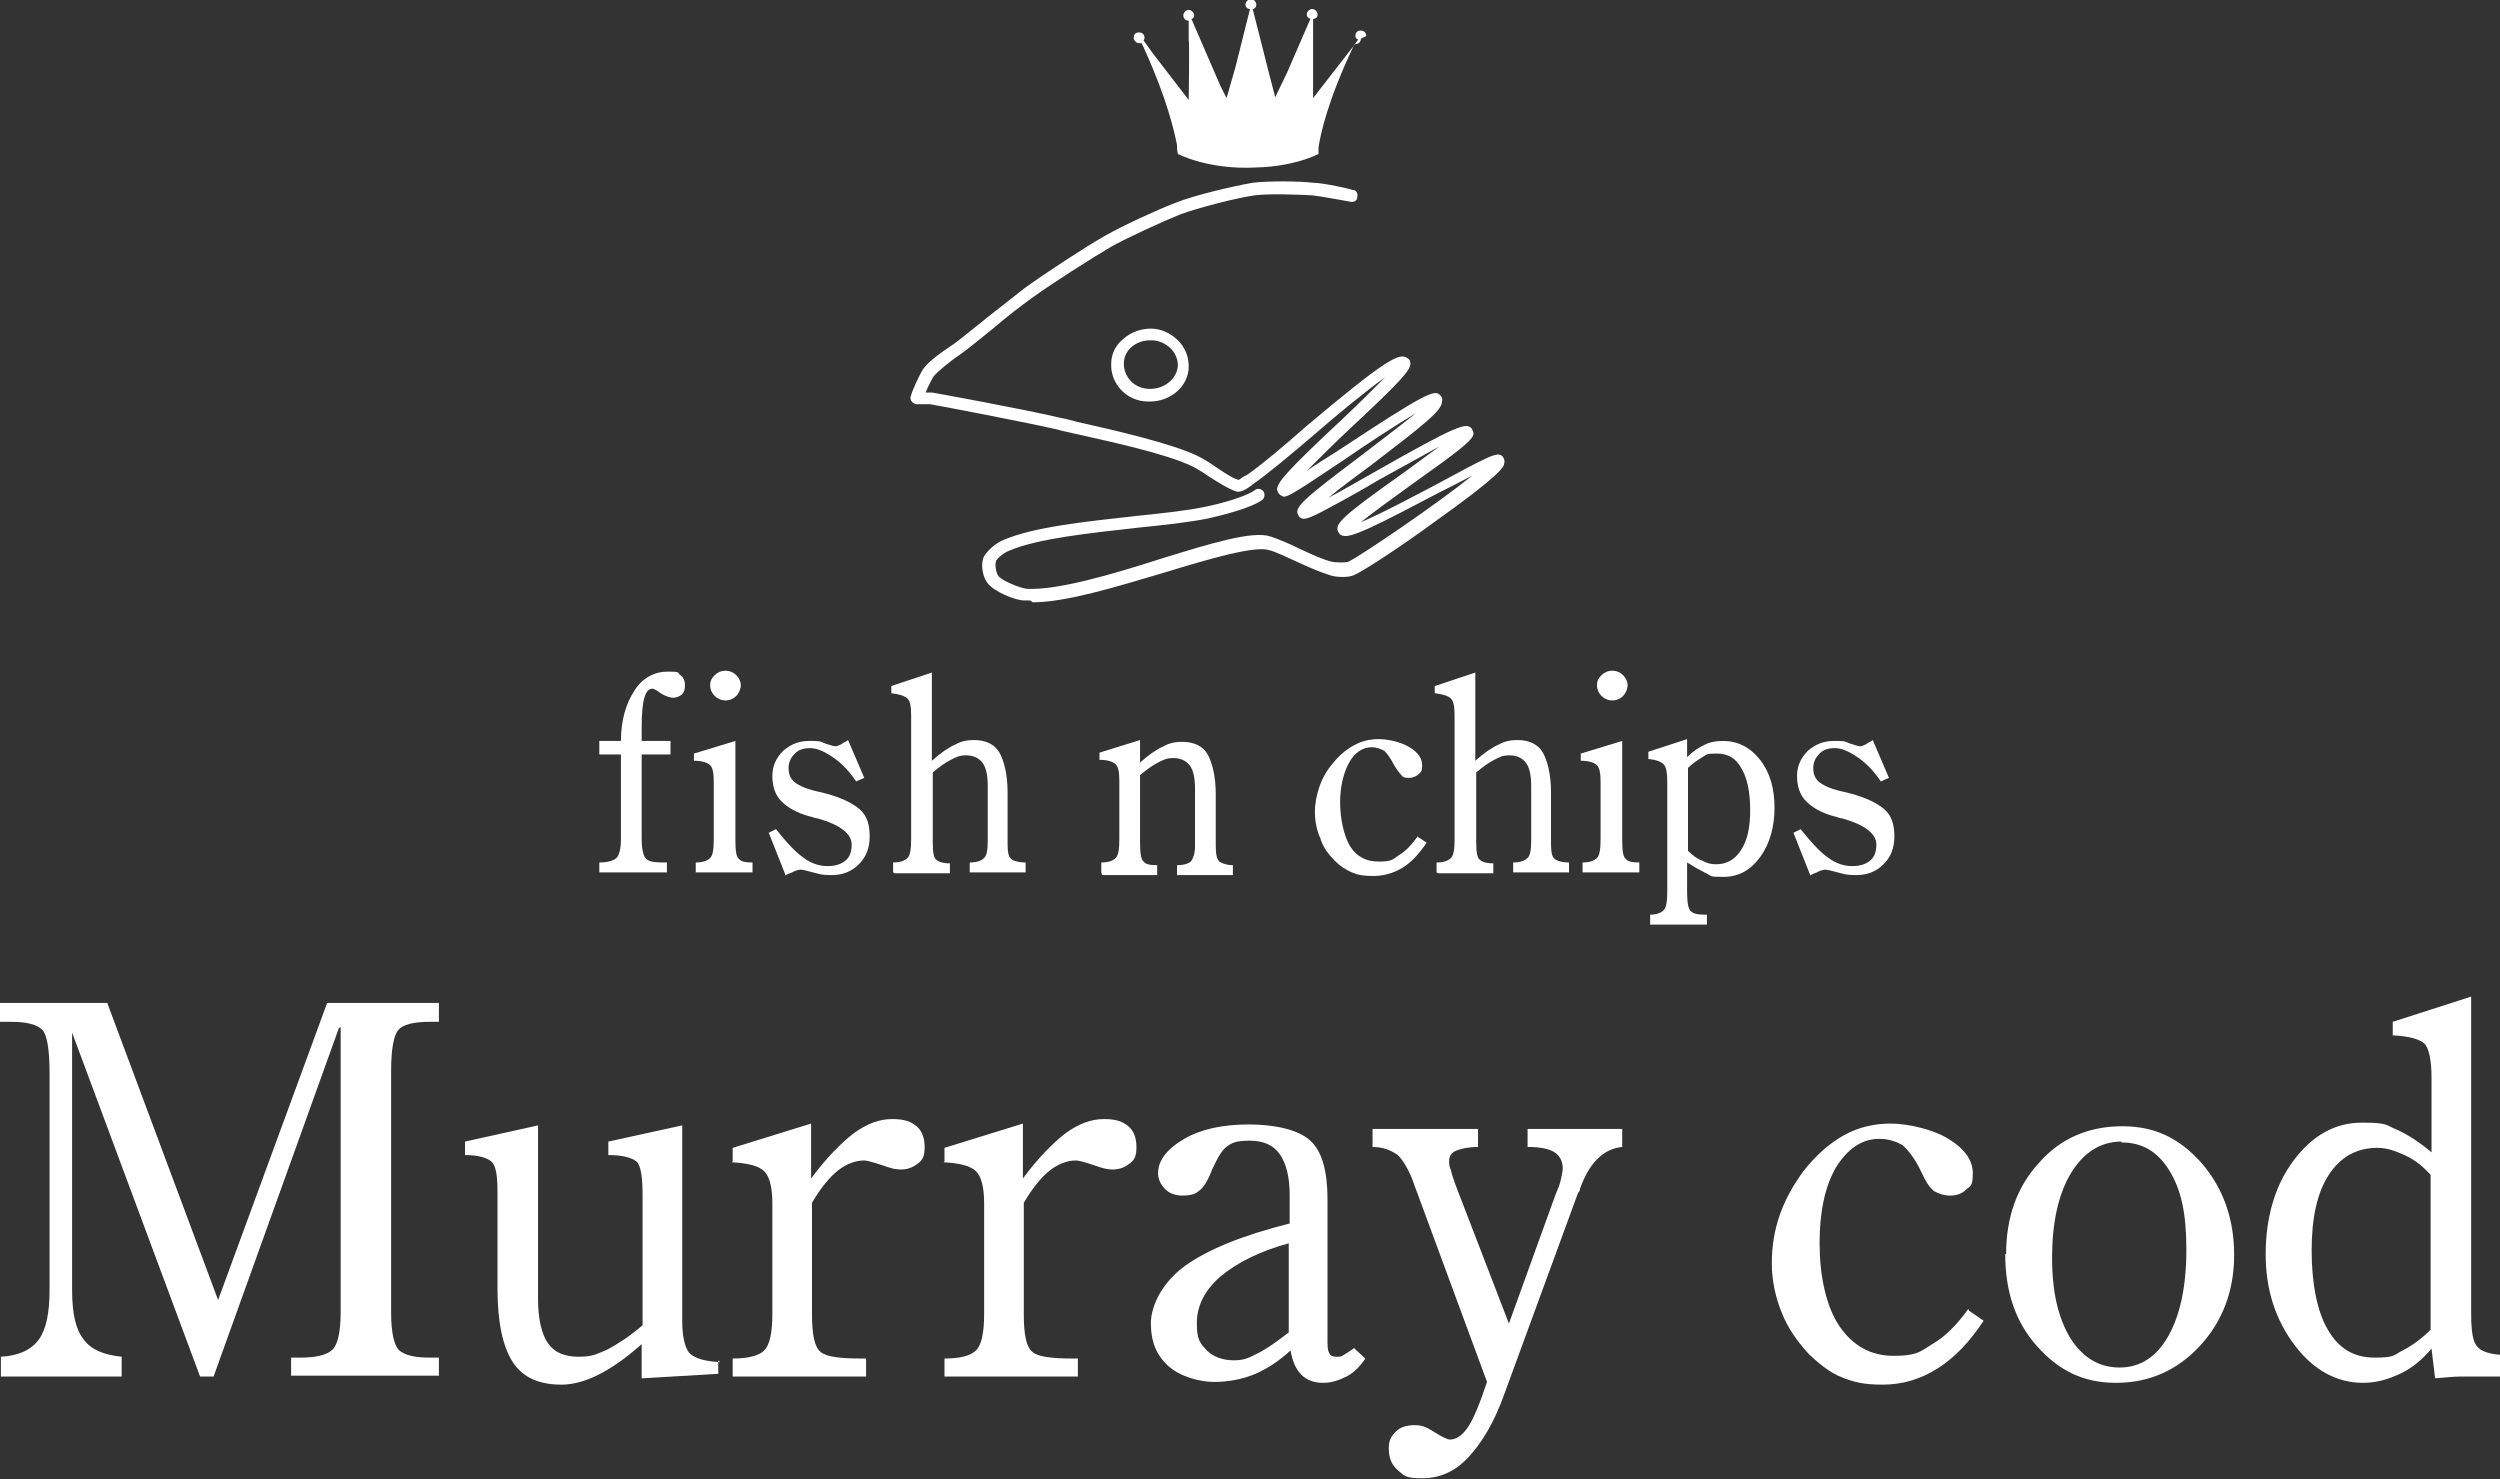
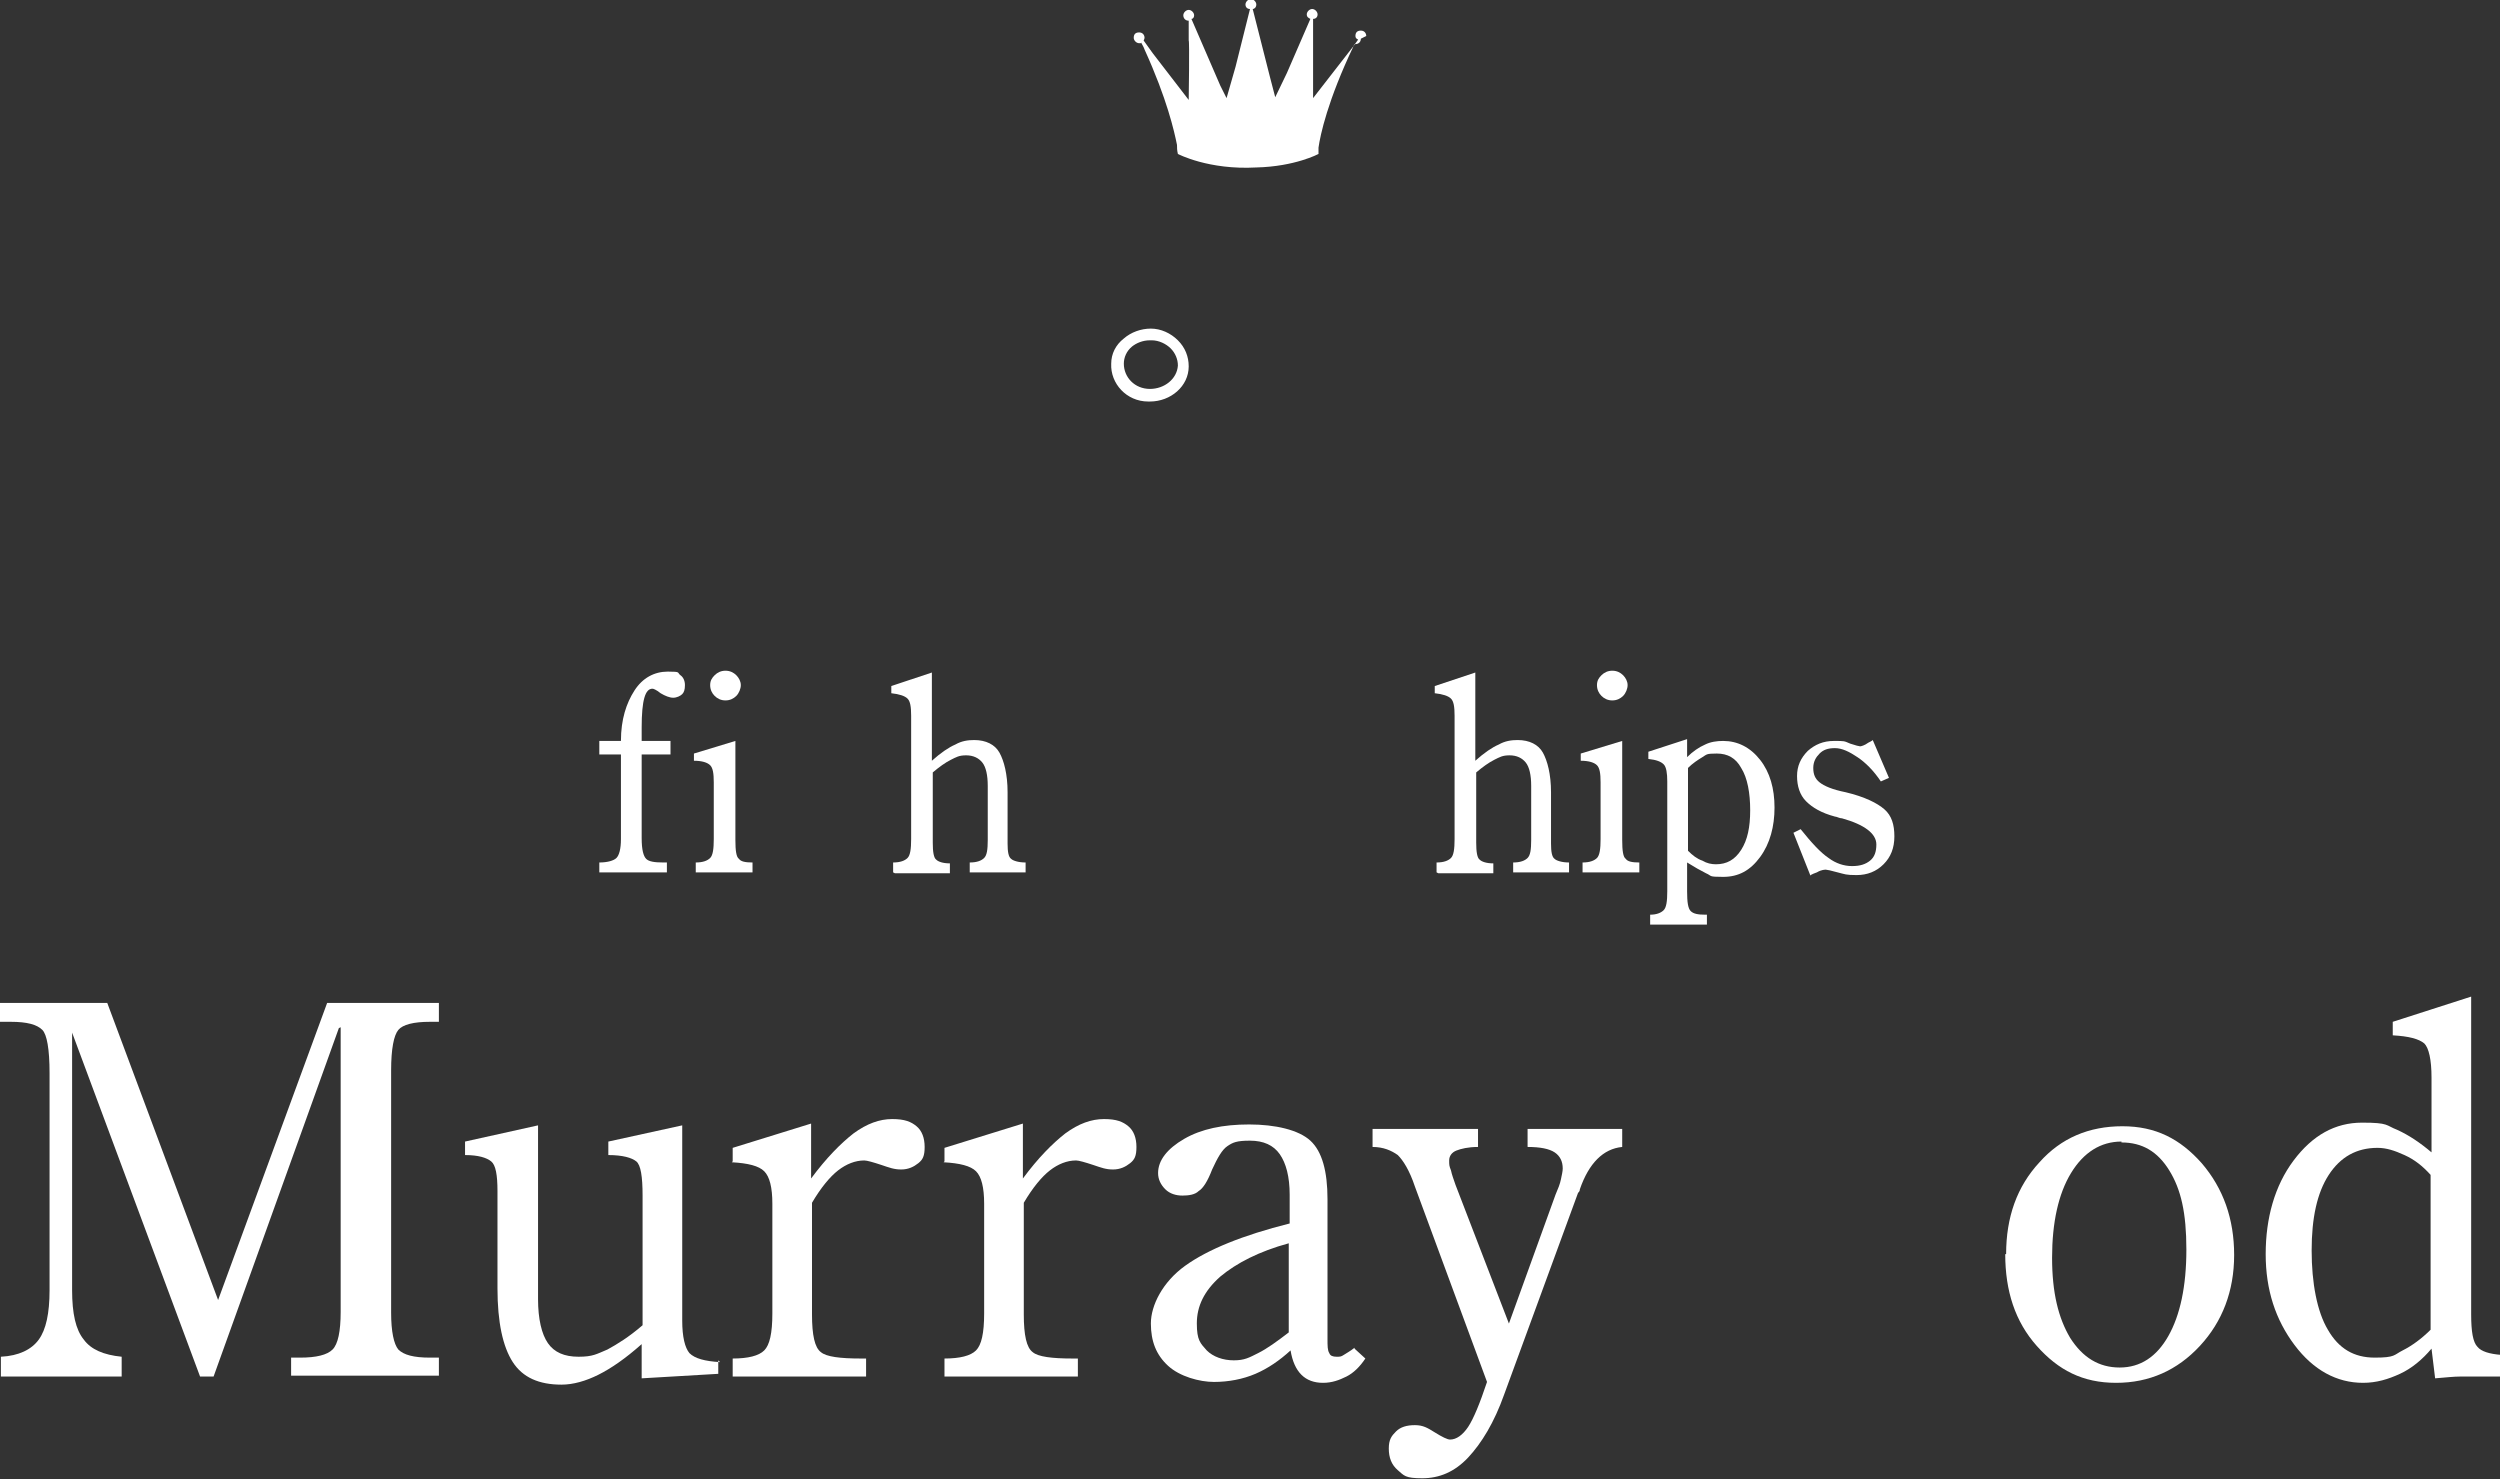
<svg xmlns="http://www.w3.org/2000/svg" width="120" height="71" viewBox="0 0 120 71" fill="none">
  <rect x="0" y="0" width="120" height="71" fill="#333333" stroke="none" />
  <g clip-path="url(#clip0_23_4)">
    <path d="M28.767 41.874V41.399C29.156 41.399 29.459 41.312 29.589 41.183C29.719 41.053 29.805 40.751 29.805 40.275V36.213H28.767V35.565H29.805C29.805 34.528 30.065 33.75 30.454 33.145C30.843 32.54 31.406 32.237 32.055 32.237C32.704 32.237 32.487 32.281 32.66 32.41C32.79 32.497 32.877 32.669 32.877 32.886C32.877 33.102 32.833 33.231 32.747 33.318C32.66 33.404 32.487 33.491 32.314 33.491C32.141 33.491 31.925 33.404 31.709 33.275C31.492 33.102 31.363 33.058 31.319 33.058C31.146 33.058 31.017 33.188 30.93 33.491C30.843 33.793 30.8 34.268 30.8 34.917V35.565H32.184V36.213H30.8V40.232C30.8 40.794 30.887 41.096 31.017 41.226C31.146 41.355 31.406 41.399 31.838 41.399H32.011V41.874H28.81H28.767Z" fill="white" />
    <path d="M35.299 35.565V40.318C35.299 40.837 35.342 41.139 35.472 41.226C35.559 41.355 35.775 41.399 36.121 41.399V41.874H33.396V41.399C33.742 41.399 33.958 41.312 34.088 41.183C34.218 41.053 34.261 40.751 34.261 40.275V37.553C34.261 37.12 34.218 36.861 34.088 36.732C33.958 36.602 33.698 36.516 33.309 36.516V36.17L35.299 35.565ZM34.088 32.886C34.088 32.669 34.174 32.54 34.304 32.41C34.434 32.281 34.607 32.194 34.823 32.194C35.039 32.194 35.212 32.281 35.342 32.41C35.472 32.54 35.559 32.713 35.559 32.886C35.559 33.058 35.472 33.275 35.342 33.404C35.212 33.534 35.039 33.62 34.823 33.62C34.607 33.62 34.434 33.534 34.304 33.404C34.174 33.275 34.088 33.102 34.088 32.886Z" fill="white" />
-     <path d="M37.722 42.047L36.9 39.973L37.246 39.8C37.765 40.448 38.198 40.923 38.587 41.183C38.933 41.442 39.322 41.572 39.712 41.572C40.101 41.572 40.361 41.485 40.577 41.312C40.793 41.139 40.88 40.88 40.88 40.534C40.88 40.016 40.317 39.584 39.236 39.281C39.106 39.281 38.976 39.195 38.89 39.195C38.241 39.022 37.808 38.763 37.505 38.46C37.203 38.158 37.073 37.725 37.073 37.25C37.073 36.775 37.246 36.386 37.592 36.04C37.938 35.738 38.327 35.565 38.846 35.565C39.366 35.565 39.322 35.565 39.625 35.694C39.885 35.781 40.058 35.824 40.101 35.824C40.144 35.824 40.317 35.781 40.49 35.651C40.577 35.608 40.663 35.565 40.707 35.522L41.485 37.337L41.096 37.509C40.75 36.991 40.361 36.602 39.971 36.343C39.582 36.083 39.236 35.91 38.89 35.91C38.544 35.91 38.327 35.997 38.154 36.17C37.981 36.343 37.852 36.559 37.852 36.861C37.852 37.164 37.938 37.38 38.154 37.553C38.371 37.725 38.76 37.898 39.409 38.028C40.317 38.244 40.923 38.547 41.269 38.849C41.615 39.152 41.745 39.584 41.745 40.145C41.745 40.707 41.572 41.139 41.226 41.485C40.88 41.831 40.447 42.004 39.928 42.004C39.409 42.004 39.366 41.96 39.02 41.874C38.717 41.788 38.501 41.744 38.457 41.744C38.414 41.744 38.241 41.744 38.025 41.874C37.895 41.917 37.808 41.96 37.722 42.004V42.047Z" fill="white" />
    <path d="M42.87 41.874V41.399C43.216 41.399 43.432 41.312 43.562 41.183C43.692 41.053 43.735 40.751 43.735 40.275V34.355C43.735 33.923 43.692 33.663 43.562 33.534C43.432 33.404 43.172 33.318 42.783 33.275V32.929L44.73 32.281V36.516C45.162 36.127 45.552 35.867 45.855 35.738C46.157 35.565 46.46 35.522 46.763 35.522C47.325 35.522 47.758 35.738 47.974 36.127C48.191 36.516 48.364 37.164 48.364 38.028V40.491C48.364 40.88 48.407 41.139 48.537 41.226C48.623 41.312 48.883 41.399 49.229 41.399V41.874H46.547V41.399C46.893 41.399 47.109 41.312 47.239 41.183C47.369 41.053 47.412 40.794 47.412 40.318V37.725C47.412 37.207 47.325 36.818 47.152 36.602C46.979 36.386 46.72 36.256 46.374 36.256C46.028 36.256 45.898 36.343 45.638 36.472C45.379 36.602 45.076 36.818 44.773 37.077V40.448C44.773 40.88 44.816 41.183 44.946 41.269C45.033 41.355 45.249 41.442 45.595 41.442V41.917H42.956L42.87 41.874Z" fill="white" />
-     <path d="M52.862 41.874V41.399C53.209 41.399 53.425 41.312 53.554 41.183C53.684 41.053 53.728 40.751 53.728 40.275V37.509C53.728 37.077 53.684 36.818 53.554 36.688C53.425 36.559 53.165 36.472 52.776 36.472V36.127L54.722 35.522V36.602C55.155 36.213 55.544 35.954 55.847 35.824C56.15 35.651 56.453 35.608 56.756 35.608C57.318 35.608 57.751 35.824 57.967 36.213C58.183 36.602 58.356 37.25 58.356 38.114V40.578C58.356 40.967 58.4 41.226 58.529 41.355C58.659 41.442 58.875 41.528 59.178 41.528V42.004H56.496V41.528C56.842 41.528 57.102 41.442 57.188 41.312C57.275 41.183 57.361 40.967 57.361 40.621V37.855C57.361 37.337 57.275 36.948 57.102 36.732C56.929 36.516 56.669 36.386 56.323 36.386C55.977 36.386 55.847 36.472 55.588 36.602C55.328 36.732 55.025 36.948 54.722 37.207V40.405C54.722 40.923 54.766 41.269 54.896 41.355C54.982 41.485 55.198 41.528 55.544 41.528V42.004H52.906L52.862 41.874Z" fill="white" />
-     <path d="M68.09 40.189L68.479 40.448C68.133 40.967 67.743 41.399 67.311 41.658C66.878 41.917 66.402 42.047 65.927 42.047C65.451 42.047 65.191 42.004 64.888 41.874C64.585 41.744 64.326 41.572 64.066 41.312C63.764 41.01 63.504 40.664 63.374 40.232C63.201 39.843 63.115 39.411 63.115 38.979C63.115 38.547 63.201 38.158 63.331 37.769C63.461 37.38 63.677 36.991 63.937 36.688C64.24 36.3 64.585 35.997 64.975 35.781C65.364 35.565 65.754 35.478 66.186 35.478C66.619 35.478 67.224 35.608 67.657 35.867C68.09 36.127 68.263 36.429 68.263 36.732C68.263 37.034 68.219 37.034 68.09 37.164C68.003 37.25 67.83 37.337 67.657 37.337C67.484 37.337 67.354 37.337 67.268 37.207C67.181 37.12 67.051 36.948 66.921 36.732C66.749 36.386 66.576 36.17 66.446 36.04C66.273 35.954 66.1 35.867 65.84 35.867C65.407 35.867 65.018 36.127 64.759 36.602C64.499 37.077 64.326 37.725 64.326 38.503C64.326 39.281 64.499 40.102 64.802 40.621C65.148 41.139 65.581 41.355 66.186 41.355C66.792 41.355 66.835 41.269 67.138 41.053C67.441 40.88 67.743 40.578 68.046 40.145L68.09 40.189Z" fill="white" />
    <path d="M68.955 41.874V41.399C69.301 41.399 69.517 41.312 69.647 41.183C69.777 41.053 69.82 40.751 69.82 40.275V34.355C69.82 33.923 69.777 33.663 69.647 33.534C69.517 33.404 69.257 33.318 68.868 33.275V32.929L70.815 32.281V36.516C71.247 36.127 71.637 35.867 71.939 35.738C72.242 35.565 72.545 35.522 72.848 35.522C73.41 35.522 73.843 35.738 74.059 36.127C74.275 36.516 74.449 37.164 74.449 38.028V40.491C74.449 40.88 74.492 41.139 74.622 41.226C74.708 41.312 74.968 41.399 75.314 41.399V41.874H72.632V41.399C72.978 41.399 73.194 41.312 73.324 41.183C73.454 41.053 73.497 40.794 73.497 40.318V37.725C73.497 37.207 73.41 36.818 73.237 36.602C73.064 36.386 72.805 36.256 72.459 36.256C72.113 36.256 71.983 36.343 71.723 36.472C71.464 36.602 71.161 36.818 70.858 37.077V40.448C70.858 40.88 70.901 41.183 71.031 41.269C71.118 41.355 71.334 41.442 71.68 41.442V41.917H69.041L68.955 41.874Z" fill="white" />
    <path d="M77.866 35.565V40.318C77.866 40.837 77.909 41.139 78.039 41.226C78.125 41.355 78.342 41.399 78.688 41.399V41.874H75.963V41.399C76.309 41.399 76.525 41.312 76.655 41.183C76.784 41.053 76.828 40.751 76.828 40.275V37.553C76.828 37.12 76.784 36.861 76.655 36.732C76.525 36.602 76.265 36.516 75.876 36.516V36.17L77.866 35.565ZM76.655 32.886C76.655 32.669 76.741 32.54 76.871 32.41C77.001 32.281 77.174 32.194 77.39 32.194C77.606 32.194 77.779 32.281 77.909 32.41C78.039 32.54 78.125 32.713 78.125 32.886C78.125 33.058 78.039 33.275 77.909 33.404C77.779 33.534 77.606 33.62 77.39 33.62C77.174 33.62 77.001 33.534 76.871 33.404C76.741 33.275 76.655 33.102 76.655 32.886Z" fill="white" />
    <path d="M81.976 44.38H79.207V43.905C79.51 43.905 79.726 43.819 79.856 43.689C79.986 43.559 80.029 43.257 80.029 42.782V37.509C80.029 37.12 79.986 36.818 79.856 36.688C79.726 36.559 79.51 36.472 79.121 36.429V36.083L80.981 35.478V36.343C81.24 36.083 81.543 35.867 81.846 35.738C82.106 35.608 82.408 35.565 82.711 35.565C83.403 35.565 84.009 35.867 84.485 36.472C84.961 37.077 85.177 37.855 85.177 38.763C85.177 39.67 84.961 40.491 84.485 41.139C84.009 41.788 83.447 42.09 82.711 42.09C81.976 42.09 82.192 42.047 81.889 41.917C81.63 41.788 81.327 41.615 80.981 41.399V42.782C80.981 43.3 81.024 43.603 81.154 43.732C81.284 43.862 81.5 43.905 81.846 43.905H81.932V44.38H81.976ZM81.024 36.861V40.837C81.24 41.053 81.457 41.226 81.716 41.312C81.932 41.442 82.149 41.485 82.365 41.485C82.884 41.485 83.273 41.269 83.576 40.794C83.879 40.318 84.009 39.713 84.009 38.892C84.009 38.071 83.879 37.337 83.576 36.861C83.317 36.386 82.927 36.17 82.408 36.17C81.889 36.17 81.932 36.213 81.716 36.343C81.5 36.472 81.24 36.645 81.024 36.861Z" fill="white" />
    <path d="M86.907 42.047L86.085 39.973L86.431 39.8C86.95 40.448 87.383 40.923 87.772 41.183C88.118 41.442 88.507 41.572 88.897 41.572C89.286 41.572 89.546 41.485 89.762 41.312C89.978 41.139 90.065 40.88 90.065 40.534C90.065 40.016 89.502 39.584 88.421 39.281C88.291 39.281 88.161 39.195 88.075 39.195C87.426 39.022 86.993 38.763 86.691 38.46C86.388 38.158 86.258 37.725 86.258 37.25C86.258 36.775 86.431 36.386 86.777 36.04C87.123 35.738 87.513 35.565 88.032 35.565C88.551 35.565 88.507 35.565 88.81 35.694C89.07 35.781 89.243 35.824 89.286 35.824C89.329 35.824 89.502 35.781 89.675 35.651C89.762 35.608 89.849 35.565 89.892 35.522L90.67 37.337L90.281 37.509C89.935 36.991 89.546 36.602 89.156 36.343C88.767 36.083 88.421 35.91 88.075 35.91C87.729 35.91 87.513 35.997 87.34 36.17C87.166 36.343 87.037 36.559 87.037 36.861C87.037 37.164 87.123 37.38 87.34 37.553C87.556 37.725 87.945 37.898 88.594 38.028C89.502 38.244 90.108 38.547 90.454 38.849C90.8 39.152 90.93 39.584 90.93 40.145C90.93 40.707 90.757 41.139 90.411 41.485C90.065 41.831 89.632 42.004 89.113 42.004C88.594 42.004 88.551 41.96 88.205 41.874C87.902 41.788 87.686 41.744 87.642 41.744C87.599 41.744 87.426 41.744 87.21 41.874C87.08 41.917 86.993 41.96 86.907 42.004V42.047Z" fill="white" />
    <path d="M16.265 49.35L10.252 66.074H9.603L3.461 49.566V61.925C3.461 63.049 3.634 63.827 4.023 64.302C4.369 64.777 4.975 65.037 5.84 65.123V66.074H0.043V65.123C0.908 65.08 1.514 64.777 1.86 64.302C2.206 63.827 2.379 63.049 2.379 61.925V51.511C2.379 50.344 2.249 49.653 2.033 49.436C1.774 49.177 1.298 49.047 0.519 49.047H0V48.14H5.148L10.469 62.401L15.703 48.14H21.067V49.047H20.634C19.856 49.047 19.337 49.177 19.12 49.436C18.904 49.696 18.774 50.344 18.774 51.381V63.005C18.774 63.913 18.904 64.518 19.12 64.777C19.38 65.037 19.856 65.166 20.634 65.166H21.067V66.031H13.973V65.166H14.405C15.184 65.166 15.703 65.037 15.963 64.777C16.222 64.518 16.352 63.913 16.352 62.962V49.307L16.265 49.35Z" fill="white" />
    <path d="M34.477 65.296V65.944L30.8 66.16V64.518C30.022 65.209 29.33 65.685 28.724 65.987C28.119 66.29 27.513 66.463 26.951 66.463C25.869 66.463 25.09 66.117 24.614 65.382C24.139 64.648 23.879 63.481 23.879 61.839V57.172C23.879 56.394 23.793 55.918 23.576 55.746C23.36 55.573 22.971 55.443 22.322 55.443V54.795L25.826 54.017V62.357C25.826 63.308 25.999 64.043 26.302 64.475C26.604 64.907 27.08 65.123 27.772 65.123C28.465 65.123 28.638 64.993 29.157 64.777C29.633 64.518 30.195 64.172 30.844 63.611V57.388C30.844 56.48 30.757 55.918 30.541 55.746C30.325 55.573 29.892 55.443 29.2 55.443V54.795L32.747 54.017V63.394C32.747 64.172 32.877 64.691 33.093 64.95C33.353 65.209 33.829 65.339 34.564 65.382L34.477 65.296Z" fill="white" />
    <path d="M35.169 55.746V55.097L38.933 53.931V56.567C39.668 55.573 40.36 54.881 40.966 54.406C41.615 53.931 42.22 53.715 42.826 53.715C43.432 53.715 43.734 53.844 43.994 54.06C44.254 54.276 44.383 54.622 44.383 55.054C44.383 55.486 44.297 55.659 44.081 55.832C43.864 56.005 43.605 56.135 43.259 56.135C42.913 56.135 42.696 56.048 42.307 55.918C41.918 55.789 41.615 55.702 41.485 55.702C41.052 55.702 40.62 55.875 40.23 56.178C39.841 56.48 39.409 56.999 38.976 57.733V63.092C38.976 64.086 39.106 64.691 39.409 64.907C39.668 65.123 40.317 65.209 41.312 65.209H41.572V66.074H35.169V65.209C35.905 65.209 36.424 65.08 36.683 64.82C36.943 64.561 37.073 63.999 37.073 63.049V57.777C37.073 56.999 36.943 56.48 36.683 56.221C36.424 55.962 35.905 55.832 35.126 55.789L35.169 55.746Z" fill="white" />
    <path d="M45.335 55.746V55.097L49.099 53.931V56.567C49.834 55.573 50.526 54.881 51.132 54.406C51.781 53.931 52.386 53.715 52.992 53.715C53.598 53.715 53.901 53.844 54.16 54.06C54.42 54.276 54.549 54.622 54.549 55.054C54.549 55.486 54.463 55.659 54.247 55.832C54.03 56.005 53.771 56.135 53.425 56.135C53.079 56.135 52.862 56.048 52.473 55.918C52.084 55.789 51.781 55.702 51.651 55.702C51.218 55.702 50.786 55.875 50.397 56.178C50.007 56.48 49.575 56.999 49.142 57.733V63.092C49.142 64.086 49.272 64.691 49.575 64.907C49.834 65.123 50.483 65.209 51.478 65.209H51.738V66.074H45.335V65.209C46.071 65.209 46.59 65.08 46.849 64.82C47.109 64.561 47.239 63.999 47.239 63.049V57.777C47.239 56.999 47.109 56.48 46.849 56.221C46.59 55.962 46.071 55.832 45.292 55.789L45.335 55.746Z" fill="white" />
    <path d="M65.018 64.734L65.537 65.209C65.278 65.598 64.975 65.901 64.629 66.074C64.283 66.246 63.937 66.376 63.504 66.376C63.072 66.376 62.725 66.246 62.466 65.987C62.206 65.728 62.033 65.339 61.947 64.82C61.428 65.296 60.865 65.685 60.26 65.944C59.654 66.203 58.962 66.333 58.27 66.333C57.578 66.333 56.626 66.074 56.064 65.555C55.501 65.037 55.242 64.388 55.242 63.524C55.242 62.66 55.804 61.536 56.886 60.758C57.967 59.98 59.654 59.289 61.904 58.727V57.344C61.904 56.48 61.73 55.832 61.428 55.4C61.125 54.968 60.649 54.752 60 54.752C59.351 54.752 59.178 54.838 58.919 55.011C58.659 55.184 58.443 55.573 58.183 56.135C57.967 56.696 57.751 57.042 57.534 57.172C57.361 57.344 57.059 57.388 56.756 57.388C56.453 57.388 56.15 57.301 55.934 57.085C55.718 56.869 55.588 56.61 55.588 56.307C55.588 55.702 56.02 55.141 56.842 54.665C57.664 54.19 58.702 53.974 59.957 53.974C61.211 53.974 62.336 54.233 62.898 54.752C63.461 55.27 63.72 56.221 63.72 57.56V64.259C63.72 64.604 63.72 64.82 63.807 64.95C63.85 65.08 63.98 65.123 64.153 65.123C64.326 65.123 64.369 65.123 64.499 65.037C64.629 64.95 64.802 64.864 65.018 64.691V64.734ZM61.86 63.956V59.678C60.433 60.067 59.351 60.629 58.573 61.277C57.794 61.968 57.448 62.703 57.448 63.524C57.448 64.345 57.621 64.475 57.924 64.82C58.227 65.123 58.702 65.296 59.221 65.296C59.741 65.296 59.957 65.166 60.389 64.95C60.822 64.734 61.298 64.388 61.86 63.956Z" fill="white" />
    <path d="M72.415 63.567L74.665 57.344C74.795 57.042 74.881 56.826 74.924 56.61C74.968 56.394 75.011 56.221 75.011 56.091C75.011 55.746 74.881 55.486 74.622 55.313C74.362 55.141 73.929 55.054 73.324 55.054V54.19H77.866V55.054C76.958 55.141 76.265 55.832 75.833 57.085C75.833 57.172 75.79 57.215 75.746 57.258L72.199 66.938C71.723 68.278 71.118 69.271 70.469 69.963C69.82 70.654 69.085 70.957 68.263 70.957C67.441 70.957 67.397 70.827 67.094 70.568C66.792 70.309 66.662 69.963 66.662 69.531C66.662 69.099 66.792 68.926 67.008 68.71C67.224 68.494 67.527 68.407 67.916 68.407C68.306 68.407 68.522 68.537 68.868 68.753C69.214 68.969 69.474 69.099 69.604 69.099C69.906 69.099 70.209 68.882 70.469 68.494C70.728 68.105 71.031 67.37 71.377 66.333L67.916 56.956C67.657 56.178 67.354 55.702 67.094 55.443C66.792 55.227 66.402 55.054 65.883 55.054V54.19H70.945V55.054C70.469 55.054 70.123 55.141 69.906 55.227C69.69 55.313 69.56 55.486 69.56 55.702C69.56 55.918 69.56 55.962 69.647 56.178C69.69 56.394 69.777 56.61 69.863 56.869L72.459 63.611L72.415 63.567Z" fill="white" />
-     <path d="M94.521 62.919L95.213 63.394C94.564 64.388 93.828 65.166 93.007 65.685C92.185 66.203 91.319 66.463 90.368 66.463C89.416 66.463 88.983 66.333 88.421 66.117C87.859 65.901 87.383 65.512 86.864 65.037C86.301 64.431 85.826 63.783 85.523 63.005C85.22 62.271 85.047 61.45 85.047 60.629C85.047 59.808 85.177 59.03 85.436 58.295C85.696 57.56 86.085 56.869 86.561 56.221C87.167 55.443 87.815 54.881 88.508 54.492C89.2 54.103 89.978 53.931 90.757 53.931C91.536 53.931 92.747 54.19 93.526 54.665C94.304 55.141 94.694 55.702 94.694 56.307C94.694 56.912 94.607 56.912 94.391 57.085C94.174 57.301 93.915 57.388 93.612 57.388C93.309 57.388 93.05 57.301 92.834 57.172C92.617 56.999 92.444 56.739 92.228 56.264C91.925 55.616 91.579 55.184 91.319 54.968C91.017 54.795 90.671 54.665 90.195 54.665C89.373 54.665 88.681 55.141 88.118 56.048C87.599 56.956 87.34 58.166 87.34 59.678C87.34 61.191 87.642 62.703 88.291 63.654C88.94 64.604 89.805 65.08 90.887 65.08C91.968 65.08 92.141 64.907 92.747 64.518C93.353 64.172 93.915 63.611 94.477 62.833L94.521 62.919Z" fill="white" />
    <path d="M96.294 60.197C96.294 58.425 96.813 56.956 97.895 55.789C98.933 54.622 100.274 54.06 101.875 54.06C103.475 54.06 104.643 54.665 105.681 55.832C106.72 57.042 107.239 58.511 107.239 60.24C107.239 61.968 106.676 63.438 105.595 64.604C104.513 65.771 103.172 66.376 101.572 66.376C99.971 66.376 98.803 65.771 97.765 64.604C96.727 63.438 96.251 61.968 96.251 60.197H96.294ZM101.831 54.795C100.836 54.795 100.014 55.313 99.409 56.307C98.803 57.301 98.5 58.684 98.5 60.369C98.5 62.055 98.803 63.265 99.366 64.215C99.971 65.166 100.75 65.641 101.745 65.641C102.74 65.641 103.518 65.123 104.081 64.129C104.643 63.135 104.946 61.752 104.946 59.98C104.946 58.209 104.686 57.085 104.124 56.178C103.562 55.27 102.826 54.838 101.831 54.838V54.795Z" fill="white" />
    <path d="M120 65.166V66.074H118.875C118.659 66.074 118.4 66.074 118.097 66.074C117.794 66.074 117.405 66.117 116.886 66.16L116.713 64.734C116.28 65.253 115.761 65.685 115.198 65.944C114.636 66.203 114.074 66.376 113.425 66.376C112.17 66.376 111.046 65.771 110.137 64.561C109.229 63.351 108.753 61.925 108.753 60.197C108.753 58.468 109.186 56.912 110.094 55.702C111.002 54.492 112.084 53.887 113.382 53.887C114.679 53.887 114.506 54.017 115.069 54.233C115.631 54.492 116.15 54.838 116.713 55.313V51.727C116.713 50.862 116.583 50.301 116.366 50.085C116.107 49.868 115.631 49.739 114.852 49.696V49.047L118.616 47.837V63.092C118.616 63.913 118.702 64.431 118.919 64.648C119.092 64.864 119.481 64.993 120.087 65.037L120 65.166ZM116.669 63.827V56.394C116.28 55.962 115.891 55.659 115.415 55.443C114.939 55.227 114.55 55.097 114.117 55.097C113.122 55.097 112.343 55.529 111.781 56.394C111.219 57.258 110.959 58.468 110.959 60.024C110.959 61.579 111.219 62.962 111.738 63.827C112.257 64.734 112.992 65.166 113.987 65.166C114.982 65.166 114.896 65.037 115.328 64.82C115.761 64.604 116.237 64.259 116.669 63.827Z" fill="white" />
-     <path d="M49.445 28.823C49.358 28.823 49.272 28.823 49.185 28.823C48.709 28.823 47.714 28.391 47.412 28.002C47.195 27.743 47.066 27.181 47.195 26.792C47.325 26.447 47.887 26.015 48.147 25.928C49.618 25.28 52.257 25.021 54.593 24.761C55.847 24.632 57.015 24.502 57.837 24.329C58.702 24.156 59.87 23.811 60.26 23.508C60.389 23.422 60.562 23.465 60.649 23.595C60.735 23.724 60.692 23.897 60.605 23.983C60.086 24.372 58.745 24.718 57.967 24.891C57.102 25.064 55.934 25.194 54.679 25.323C52.386 25.582 49.791 25.842 48.407 26.447C48.19 26.533 47.801 26.836 47.801 26.965C47.758 27.138 47.801 27.484 47.931 27.657C48.104 27.873 48.926 28.218 49.272 28.262C50.742 28.348 53.381 27.57 55.674 26.836C58.053 26.101 60.13 25.453 60.995 25.755C61.384 25.885 61.903 26.101 62.422 26.36C62.985 26.62 63.547 26.879 63.937 26.965C64.153 27.009 64.585 27.009 64.715 26.965C65.278 26.706 68.911 24.243 70.685 22.817C70.209 23.076 69.69 23.335 69.171 23.595C65.97 25.28 64.845 25.842 64.456 25.712C64.369 25.712 64.282 25.626 64.239 25.539C64.023 25.15 64.456 24.761 67.44 22.644C67.96 22.255 68.565 21.823 69.084 21.434C68.219 21.909 67.051 22.558 66.186 23.033C65.321 23.551 64.456 24.027 63.807 24.372C62.769 24.934 62.509 25.021 62.336 24.761C62.076 24.372 62.466 24.027 65.451 21.78C66.229 21.175 67.267 20.397 67.96 19.835C67.008 20.397 65.494 21.391 64.499 22.082C61.73 23.94 61.687 23.94 61.471 23.767C61.384 23.724 61.341 23.638 61.298 23.508C61.298 23.163 61.73 22.644 64.412 20.137C65.105 19.489 65.926 18.668 66.489 18.107C65.58 18.755 64.109 19.965 63.071 20.872C61.903 21.866 60.822 22.774 60.13 23.249C60.13 23.249 60.13 23.249 60.086 23.292C59.784 23.508 59.567 23.638 59.351 23.595C58.962 23.465 58.486 23.163 58.01 22.86C57.707 22.644 57.404 22.471 57.231 22.385C55.977 21.78 53.381 21.218 51.651 20.829C51.305 20.742 51.002 20.699 50.742 20.613C49.228 20.267 44.946 19.446 44.643 19.403H43.951C43.864 19.36 43.778 19.317 43.735 19.23C43.691 19.144 43.691 19.057 43.735 18.971C43.735 18.884 44.124 17.977 44.34 17.674C44.6 17.329 45.205 16.896 45.595 16.637L45.724 16.551C46.157 16.248 46.763 15.73 47.368 15.254C48.017 14.736 48.753 14.174 49.185 13.828C50.137 13.137 52.04 11.884 53.035 11.322C53.857 10.847 55.544 10.069 56.453 9.723C57.318 9.377 59.135 8.945 60.13 8.772C60.865 8.686 62.293 8.686 63.028 8.772C63.504 8.772 64.845 9.075 64.931 9.118C65.105 9.118 65.191 9.291 65.148 9.464C65.148 9.637 64.975 9.723 64.802 9.68C64.802 9.68 63.417 9.421 62.985 9.377C62.293 9.334 60.865 9.291 60.216 9.377C59.308 9.507 57.491 9.982 56.669 10.285C55.804 10.63 54.117 11.408 53.338 11.841C52.386 12.402 50.483 13.612 49.531 14.304C49.055 14.649 48.363 15.168 47.714 15.73C47.066 16.248 46.503 16.724 46.071 17.026L45.941 17.113C45.638 17.329 45.032 17.804 44.816 18.063C44.73 18.193 44.556 18.539 44.427 18.841H44.73C44.773 18.841 49.272 19.662 50.872 20.051C51.132 20.094 51.435 20.181 51.781 20.267C53.511 20.656 56.15 21.261 57.448 21.866C57.707 21.996 58.01 22.169 58.313 22.385C58.702 22.644 59.135 22.946 59.438 23.033C59.524 23.033 59.654 22.86 59.74 22.86C59.74 22.86 59.784 22.817 59.827 22.817C60.519 22.341 61.6 21.434 62.725 20.44C66.532 17.242 67.181 16.896 67.57 17.199C67.657 17.242 67.7 17.329 67.7 17.458C67.7 17.761 67.267 18.279 64.802 20.57C64.109 21.218 63.331 21.996 62.725 22.601C63.158 22.298 63.72 21.953 64.196 21.65C68.392 18.884 68.868 18.668 69.127 18.971C69.214 19.057 69.257 19.144 69.214 19.273C69.214 19.705 68.392 20.354 65.797 22.341C65.148 22.817 64.326 23.422 63.763 23.897C64.412 23.551 65.234 23.076 65.926 22.687C69.949 20.397 70.382 20.267 70.642 20.57C70.685 20.656 70.728 20.742 70.728 20.829C70.685 21.131 70.079 21.607 67.83 23.206C67.051 23.767 65.97 24.545 65.321 25.064C66.272 24.675 67.873 23.811 68.954 23.249C69.69 22.86 70.382 22.471 70.901 22.212C71.68 21.823 71.983 21.693 72.156 21.953C72.199 22.039 72.242 22.125 72.199 22.255C72.199 22.385 72.069 22.774 68.781 25.107C67.311 26.187 65.407 27.441 64.975 27.613C64.672 27.743 64.066 27.7 63.85 27.613C63.417 27.484 62.812 27.225 62.249 26.965C61.773 26.749 61.254 26.49 60.908 26.404C60.216 26.187 58.01 26.836 55.89 27.484C53.554 28.175 51.175 28.91 49.575 28.91" fill="white" />
    <path d="M55.198 19.273C55.198 19.273 55.155 19.273 55.112 19.273C54.074 19.273 53.295 18.409 53.338 17.458C53.338 16.983 53.554 16.551 53.944 16.248C54.29 15.946 54.766 15.773 55.242 15.773C55.717 15.773 56.193 15.989 56.539 16.335C56.885 16.68 57.058 17.113 57.058 17.588C57.058 18.539 56.193 19.273 55.198 19.273ZM55.198 16.335C54.852 16.335 54.549 16.464 54.333 16.637C54.074 16.853 53.944 17.156 53.944 17.458C53.944 18.107 54.463 18.668 55.198 18.668C55.89 18.668 56.496 18.193 56.539 17.545C56.539 17.242 56.41 16.94 56.193 16.724C55.977 16.508 55.631 16.335 55.285 16.335H55.242" fill="white" />
    <path d="M65.58 1.729C65.58 1.599 65.494 1.469 65.321 1.469C65.148 1.469 65.061 1.556 65.061 1.729C65.061 1.815 65.104 1.858 65.191 1.901L64.975 2.204L63.028 4.71V1.858V0.907C63.158 0.907 63.244 0.821 63.244 0.691C63.244 0.562 63.114 0.432 62.985 0.432C62.855 0.432 62.725 0.562 62.725 0.691C62.725 0.821 62.812 0.864 62.898 0.907L61.773 3.5L61.211 4.667L60.952 3.673L60.13 0.432C60.216 0.432 60.303 0.346 60.303 0.216C60.303 0.086 60.173 -0.043 60.043 -0.043C59.913 -0.043 59.783 0.086 59.783 0.216C59.783 0.346 59.87 0.432 60 0.432L59.308 3.198L58.875 4.71L58.572 4.105L57.188 0.907C57.275 0.907 57.318 0.821 57.318 0.735C57.318 0.605 57.188 0.475 57.058 0.475C56.928 0.475 56.799 0.605 56.799 0.735C56.799 0.864 56.885 0.994 57.058 0.994V1.945C57.102 1.945 57.058 4.797 57.058 4.797L55.328 2.55L54.895 1.945C54.895 1.945 54.938 1.858 54.938 1.815C54.938 1.685 54.852 1.556 54.679 1.556C54.506 1.556 54.419 1.642 54.419 1.815C54.419 1.945 54.549 2.074 54.679 2.074C54.809 2.074 54.766 2.074 54.766 2.031C54.809 2.117 54.895 2.247 54.938 2.377C56.02 4.753 56.366 6.309 56.496 6.957C56.496 7.087 56.496 7.217 56.539 7.39C56.539 7.39 58.01 8.167 60.303 8.038C62.163 7.995 63.288 7.39 63.288 7.39C63.288 7.303 63.288 7.173 63.288 7.087C63.374 6.482 63.72 4.84 64.975 2.204C64.975 2.204 64.975 2.161 65.018 2.117C65.018 2.117 65.018 2.117 65.061 2.117C65.191 2.117 65.321 2.031 65.321 1.858" fill="white" />
  </g>
  <defs>
    <clipPath id="clip0_23_4">
      <rect width="120" height="71" fill="white" />
    </clipPath>
  </defs>
</svg>